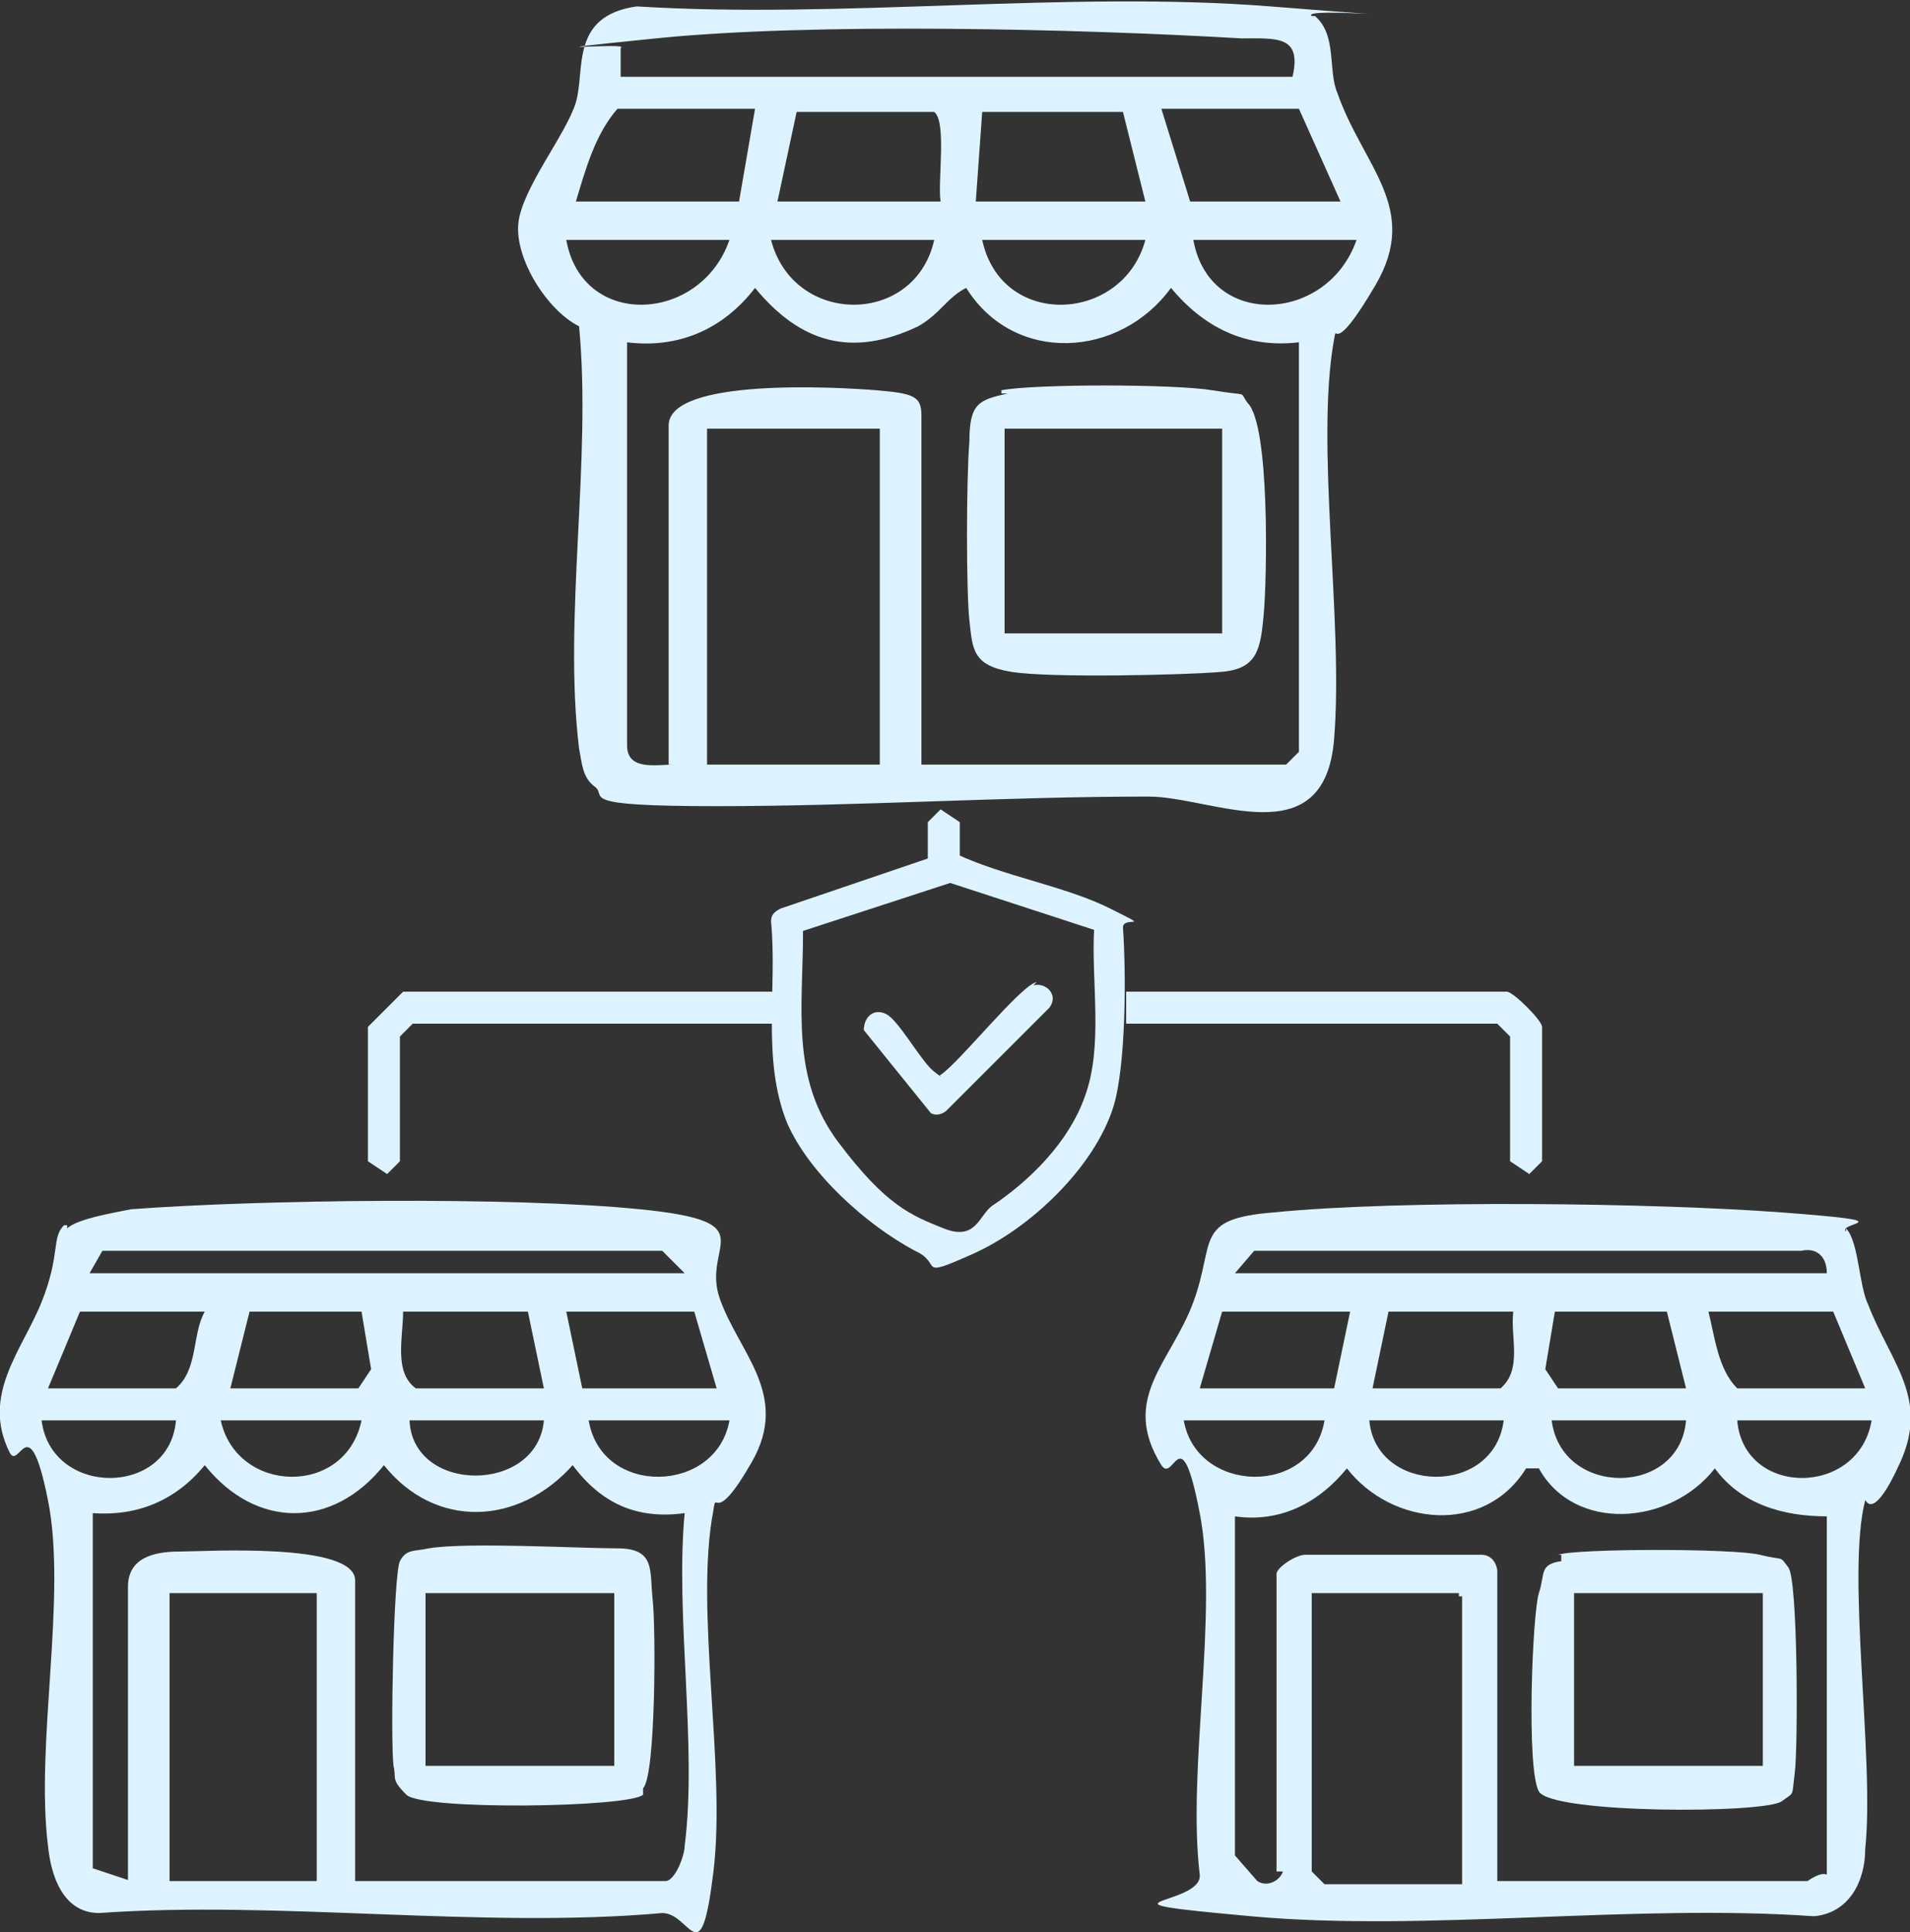
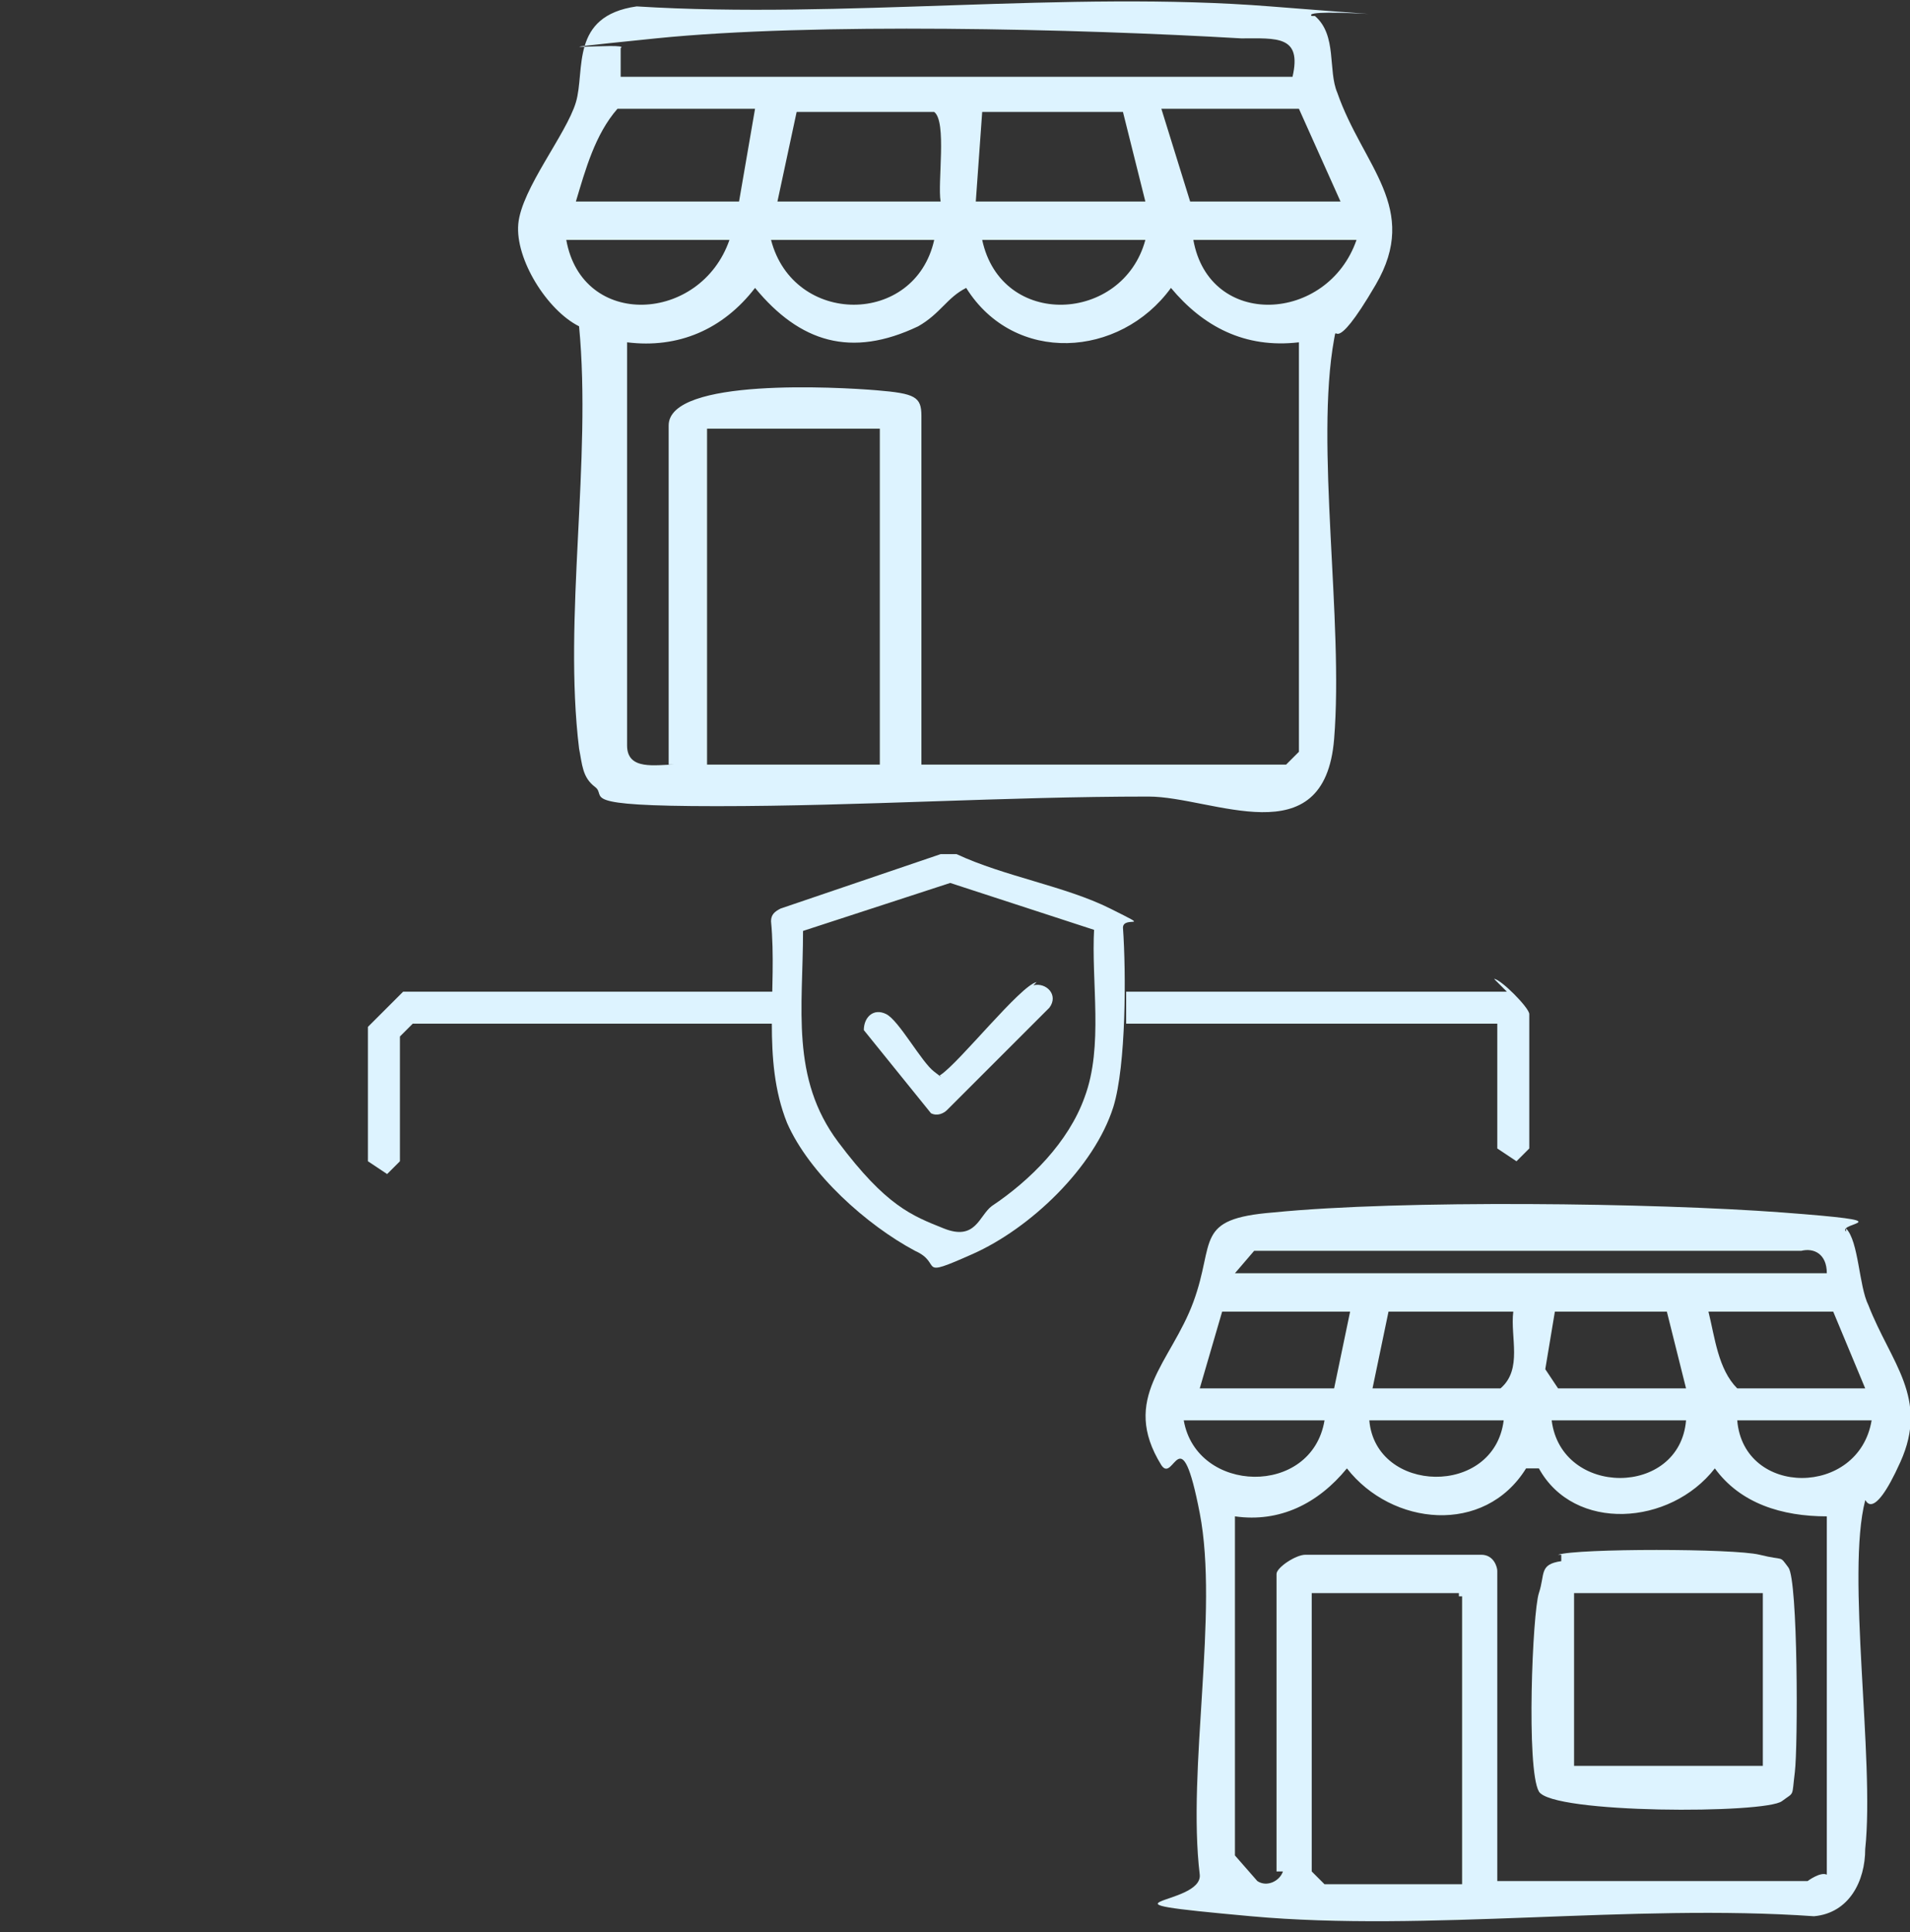
<svg xmlns="http://www.w3.org/2000/svg" id="Layer_1" version="1.1" viewBox="0 0 59.7 60.4">
  <rect x="0" y="0" width="59.7" height="60.4" fill="#333333" stroke="none" />
  <defs>
    <style> .st0 { fill: #ddf3ff; } </style>
  </defs>
  <path class="st0" d="M41.1.5c.7.6.4,1.7.7,2.4.8,2.3,2.6,3.6,1.2,6s-1.2,1.1-1.3,1.7c-.6,3.3.3,8.8,0,12.5s-3.8,1.8-5.8,1.8c-4.5,0-9,.3-13.5.3s-3.4-.3-3.8-.6-.4-.7-.5-1.2c-.5-4.1.4-9,0-13.2-1-.5-2-2.1-1.9-3.2s1.5-2.8,1.8-3.8-.2-2.7,1.9-3c6.4.4,13.5-.5,19.8,0s.9,0,1.3.3h0ZM19.4,2.4h21c.3-1.3-.5-1.2-1.6-1.2-5.1-.3-13.4-.5-18.3,0s-.7.1-1.1.3c0,0,0,.9,0,.9ZM23.6,3.4h-4.3c-.7.8-1,1.9-1.3,2.9h5.1s.5-2.9.5-2.9ZM29.4,6.3c-.1-.6.2-2.5-.2-2.8h-4.3c0,0-.6,2.8-.6,2.8h5.1ZM30.4,6.3h5.4l-.7-2.8h-4.4l-.2,2.8h0ZM41.9,6.3l-1.3-2.9h-4.3l.9,2.9h4.8-.1ZM22.8,7.5h-5.1c.5,2.8,4.2,2.6,5.1,0ZM29.2,7.5h-5.1c.7,2.7,4.5,2.7,5.1,0ZM35.8,7.5h-5.1c.6,2.8,4.4,2.6,5.1,0ZM42.4,7.5h-5.1c.5,2.8,4.2,2.6,5.1,0ZM20.9,23.9v-10.6c0-1.5,5.3-1.2,6.5-1.1s1.4.2,1.4.8v10.9h11.4l.4-.4v-12.8c-1.7.2-3-.5-4-1.7-1.6,2.2-4.9,2.4-6.4,0-.6.3-.8.8-1.5,1.2-2.1,1-3.7.5-5.1-1.2-1,1.3-2.4,1.9-4,1.7v12.6c0,.8.9.6,1.5.6h-.2ZM27.5,13.4h-5.4v10.5h5.4v-10.5Z" />
-   <path class="st0" d="M2.1,38.4c.3-.3,1.5-.5,2-.6,4-.3,11.9-.4,15.9,0s1.9,1.1,2.5,2.8,2.2,3,1,5.1-1.1.8-1.2,1.5c-.6,3.1.4,8,0,11.3s-.7,1.3-1.6,1.3c-5.6.5-12-.4-17.6,0-1.1,0-1.5-1.1-1.6-2.1-.4-3.2.6-7.8,0-10.8s-.9-.9-1.2-1.5c-.9-1.8.4-3.2,1-4.7s.3-2,.7-2.4h.1ZM21.4,39.8l-.7-.7H3.2l-.4.7h18.6ZM6.4,41h-3.9l-1,2.4h4c.7-.6.5-1.7.9-2.4ZM11.3,41h-3.5l-.6,2.4h4l.4-.6s-.3-1.8-.3-1.8ZM16.5,41h-3.9c0,.8-.3,1.9.4,2.4h4l-.5-2.4ZM21.6,41h-3.9l.5,2.4h4.2l-.7-2.4h0ZM5.5,44.4H1.3c.3,2.4,4,2.4,4.2,0ZM11.3,44.4h-4.4c.5,2.3,3.9,2.4,4.4,0ZM17,44.4h-4.2c.1,2.3,4,2.3,4.2,0ZM22.8,44.4h-4.4c.4,2.4,4,2.3,4.4,0ZM4,58.8v-9.2c0-.9.8-1.1,1.6-1.1s5.5-.3,5.5.9v9.4h9.7c.3,0,.6-.8.6-1.1.4-3.1-.3-7.2,0-10.4-1.5.2-2.6-.3-3.5-1.5-1.7,1.9-4.3,2-5.9,0-1.6,2-4,2-5.6,0-.9,1.1-2.1,1.6-3.5,1.5v11.1l1.2.4h0ZM9.9,49.8h-4.6v9h4.6v-9Z" />
  <path class="st0" d="M57.7,38.4c.4.4.4,1.8.7,2.4.7,1.8,1.9,2.9,1,4.9s-1.1,1.1-1.1,1.2c-.6,2.3.3,8.1,0,10.9,0,1-.5,2-1.6,2.1-5.7-.4-12.1.5-17.6,0s-1.5-.3-1.6-1.3c-.4-3.3.6-8.2,0-11.3s-.8-.9-1.2-1.5c-1.3-2.1.3-3.2,1-5.1s0-2.6,2.5-2.8c4-.4,11.9-.3,15.9,0s1.7.3,2,.6h0ZM57.1,39.8c0-.6-.4-.8-.8-.7h-17.1l-.6.7h18.6-.1ZM42.1,41h-3.9l-.7,2.4h4.2l.5-2.4h0ZM47.3,41h-3.9l-.5,2.4h4c.7-.6.3-1.6.4-2.4ZM52.7,43.4l-.6-2.4h-3.5l-.3,1.8.4.6s4,0,4,0ZM57.3,41h-3.9c.2.8.3,1.8.9,2.4h4l-1-2.4ZM41.4,44.4h-4.4c.4,2.3,4,2.4,4.4,0ZM47,44.4h-4.2c.2,2.3,3.9,2.4,4.2,0ZM52.7,44.4h-4.2c.3,2.4,4,2.4,4.2,0ZM58.5,44.4h-4.2c.2,2.4,3.8,2.4,4.2,0ZM39.9,58.5v-9.3c0-.2.6-.6.9-.6.6,0,5.1,0,5.5,0s.5.4.5.5v9.7h9.7s.4-.3.6-.2v-11.2c-1.4,0-2.7-.4-3.5-1.5-1.4,1.8-4.4,2-5.5,0h-.4c-1.3,2.1-4.2,1.8-5.6,0-.9,1.1-2.1,1.7-3.5,1.5v10.6l.7.8c.3.2.7,0,.8-.3h-.2ZM45.6,49.8h-4.6v8.7l.4.4h4.3v-9h-.1Z" />
-   <path class="st0" d="M31.3,12.2c1-.2,5.4-.2,6.6,0s.8,0,1.1.4c.7.7.6,5.5.5,6.6s-.2,1.7-1.3,1.8-5.4.2-6.6,0-1.2-.7-1.3-1.6-.1-4.4,0-5.6c0-1.2.3-1.3,1.2-1.5h-.2ZM38.2,13.4h-6.8v6.4h6.8v-6.4Z" />
-   <path class="st0" d="M20.1,56.1c-.4.4-6.9.5-7.4,0s-.3-.5-.4-.9c-.1-.8,0-6,.2-6.4s.5-.3.9-.4c1.2-.2,4.7,0,5.9,0s1,.7,1.1,1.6.1,5.5-.3,5.9v.2ZM19.2,49.8h-5.9v5.4h5.9v-5.4Z" />
  <path class="st0" d="M48.7,48.6c.6-.2,5.5-.2,6.3,0s.6,0,.9.4.3,5.6.2,6.4,0,.6-.4.9c-.5.4-7.2.4-7.6-.3s-.2-5.6,0-6.2,0-.9.7-1v-.2ZM55.1,49.8h-5.9v5.4h5.9v-5.4Z" />
  <path class="st0" d="M24.2,31h-11.6c0,0-1.1,1.1-1.1,1.1v4.2l.6.4.4-.4v-3.9l.4-.4h11.3c0-.3,0-.7,0-1Z" />
-   <path class="st0" d="M47.1,31h-11.9c0,.3,0,.7,0,1h11.6l.4.4v3.9l.6.4.4-.4v-4.2c0-.2-.9-1.1-1.1-1.1Z" />
-   <path class="st0" d="M30,27.3v-1.6l-.6-.4-.4.4v1.6h1Z" />
+   <path class="st0" d="M47.1,31h-11.9c0,.3,0,.7,0,1h11.6v3.9l.6.4.4-.4v-4.2c0-.2-.9-1.1-1.1-1.1Z" />
  <path class="st0" d="M29.5,26.7h.4c1.5.7,3.4,1,4.8,1.7s.4.2.4.6c.1,1.4.1,4.3-.3,5.6-.6,1.9-2.6,3.8-4.4,4.6s-.9.3-1.8-.1c-1.5-.8-3.3-2.4-4-4-.8-2-.3-4.2-.5-6.3,0-.2.1-.3.3-.4l5-1.7h0ZM34.3,29.1l-4.6-1.5-4.6,1.5c0,2.4-.4,4.6,1.1,6.6,1.5,2,2.3,2.3,3.3,2.7,1,.4,1.1-.4,1.5-.7,1.2-.8,2.4-2,2.9-3.4.6-1.6.2-3.6.3-5.3h0Z" />
  <path class="st0" d="M32.3,30.8c.4-.1.8.3.5.7l-3.2,3.2c-.1.1-.3.2-.5.1l-2.1-2.6c0-.4.3-.7.7-.5s1.1,1.5,1.5,1.8.1.1.2.1c.6-.4,2.5-2.8,3-2.9h0Z" />
</svg>